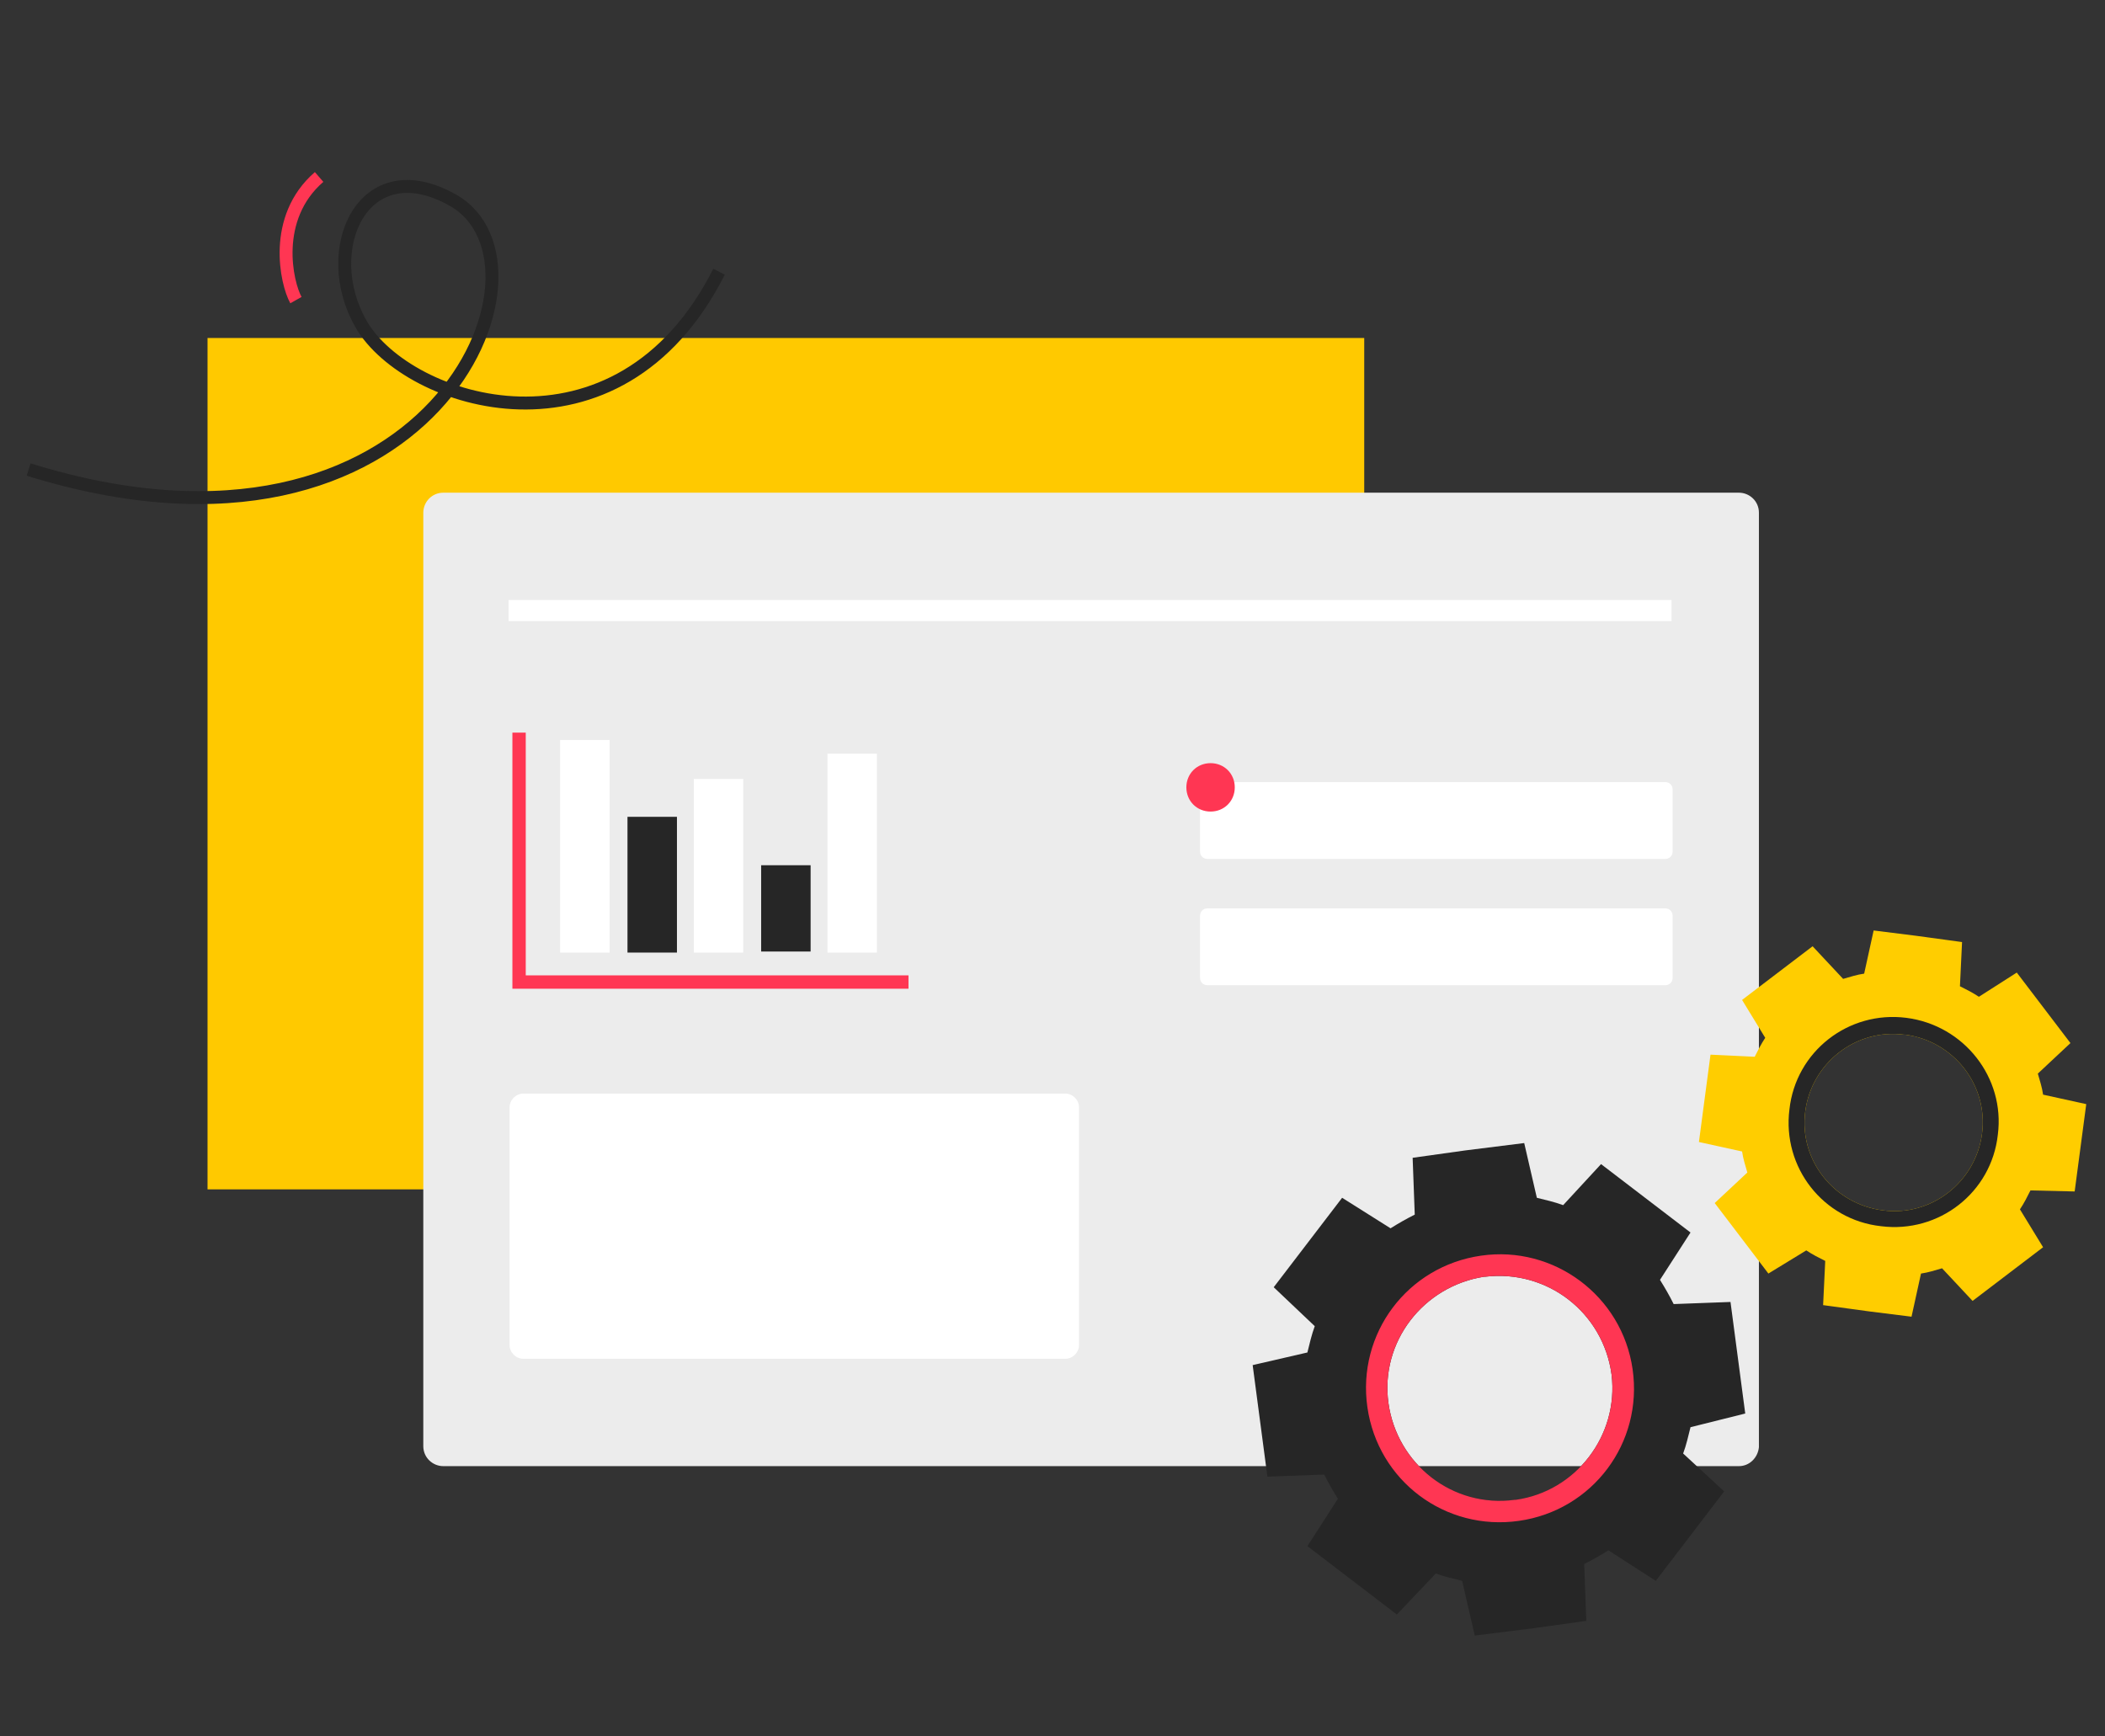
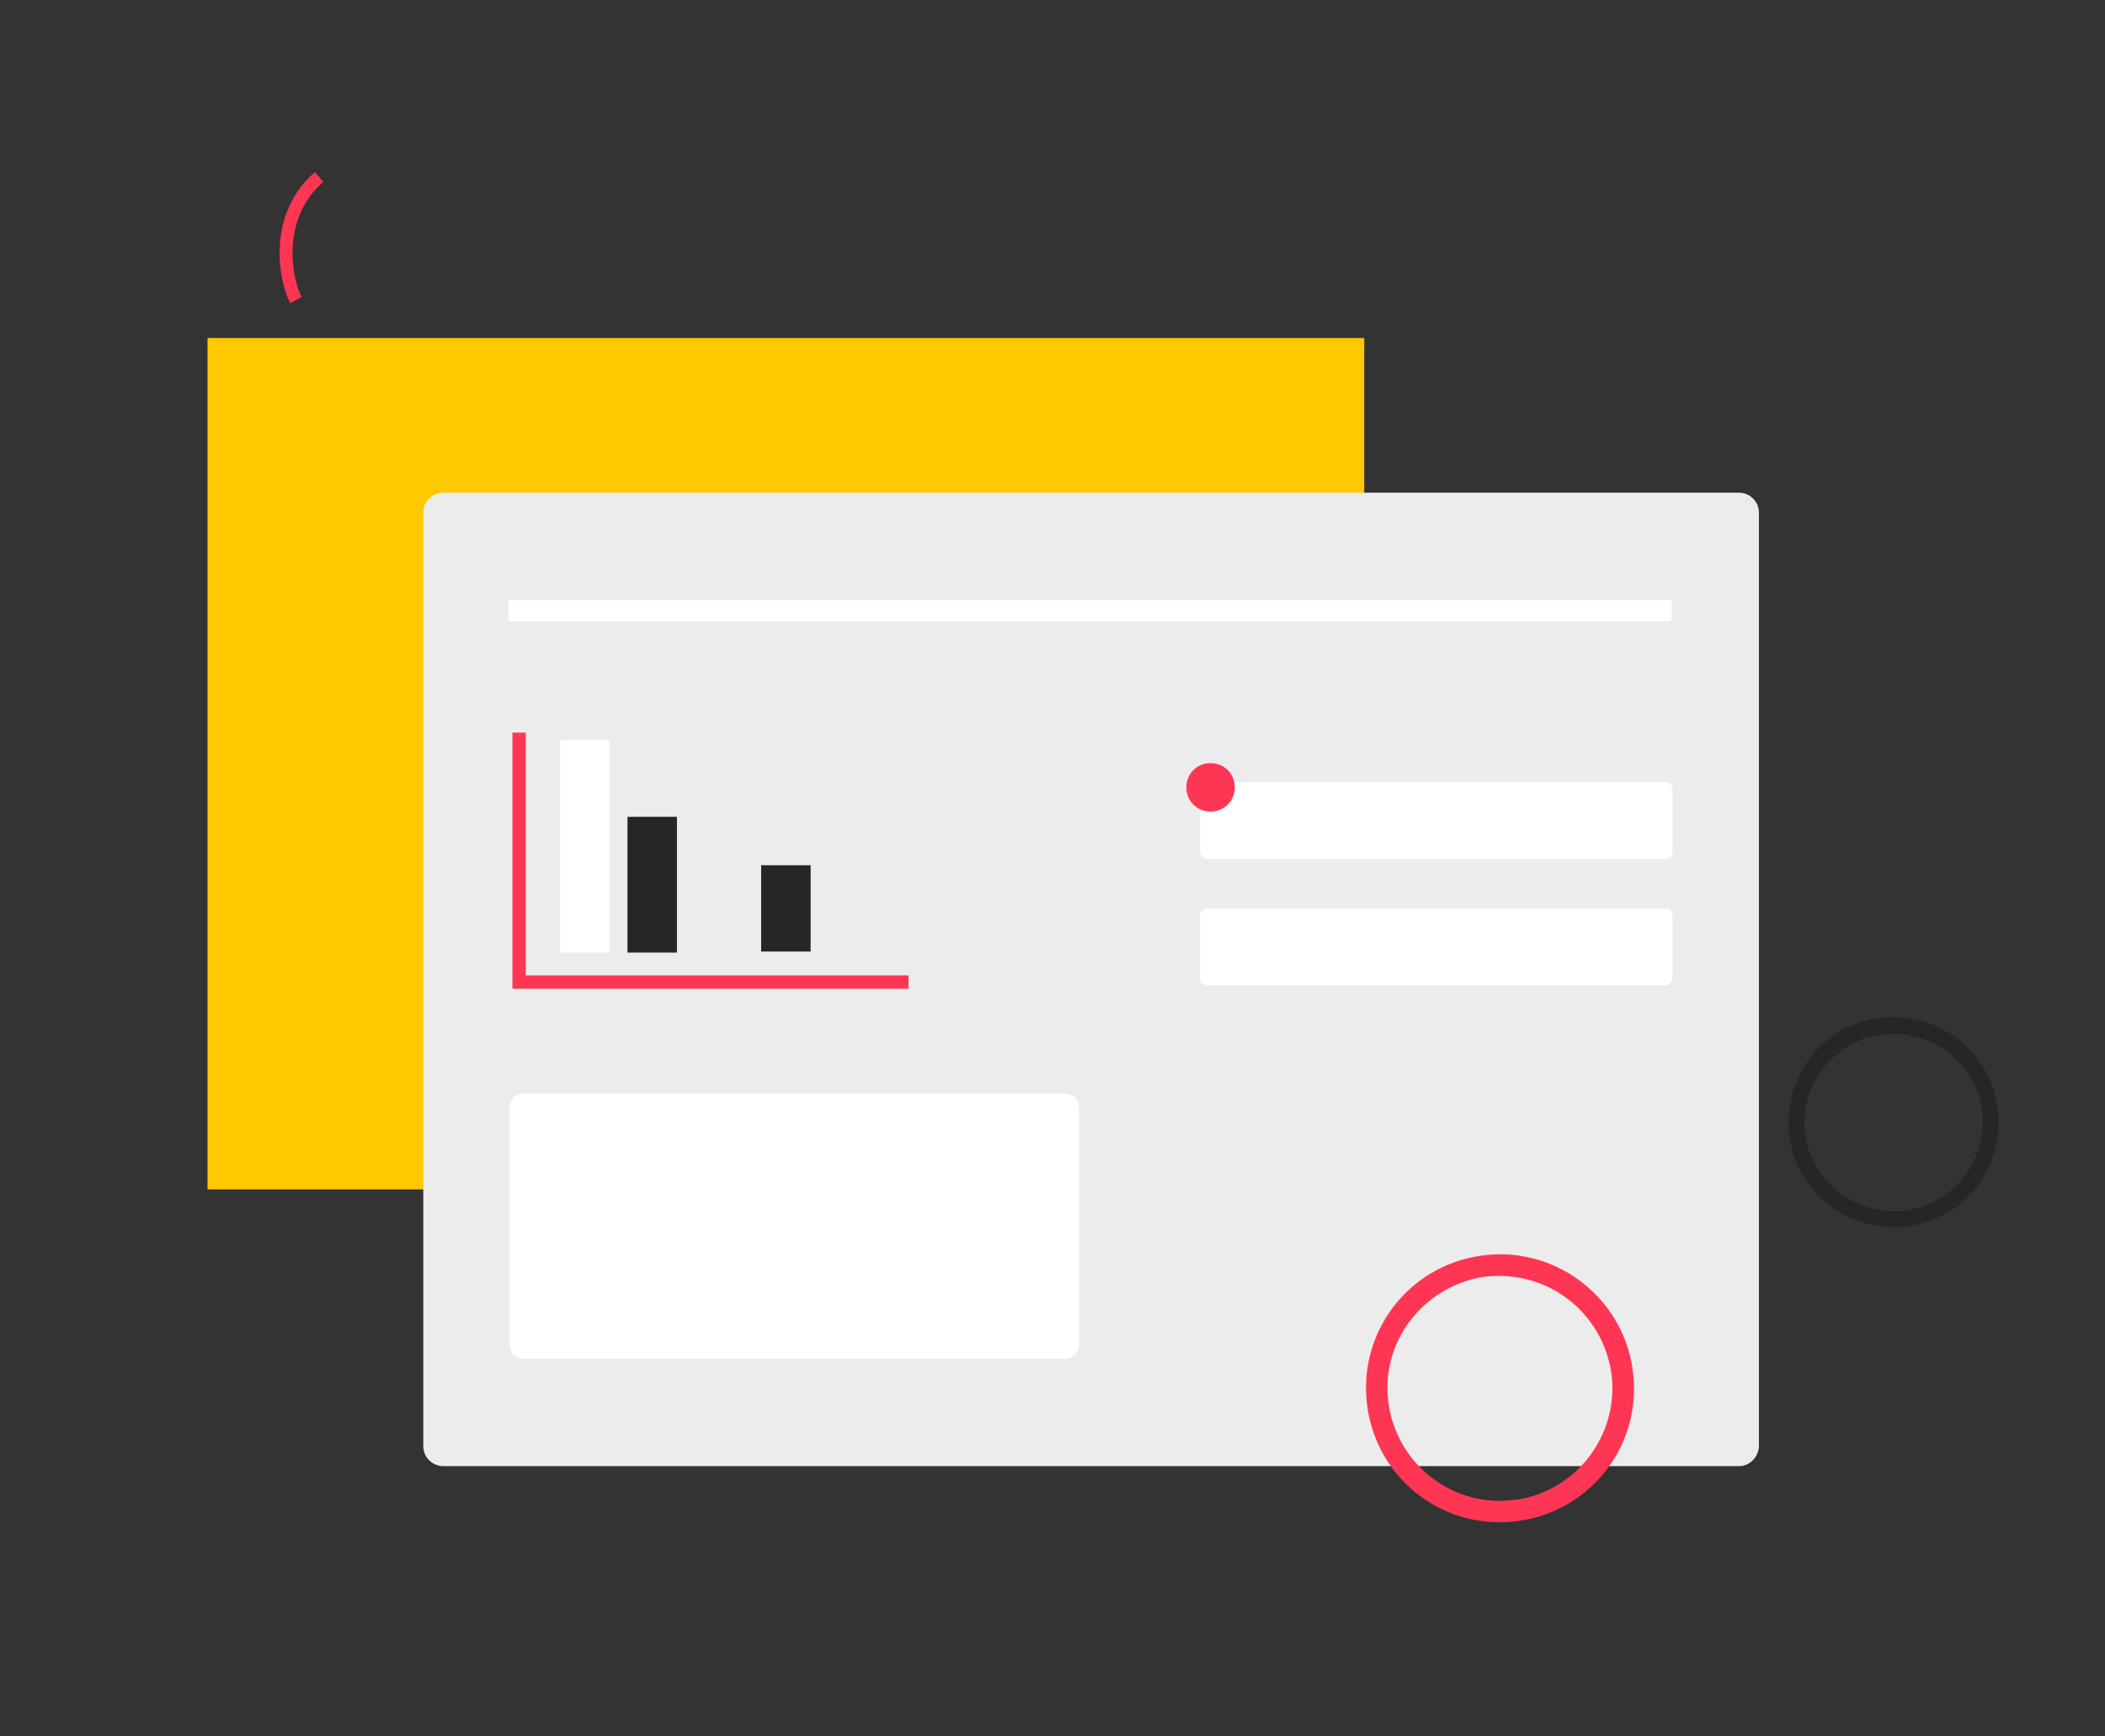
<svg xmlns="http://www.w3.org/2000/svg" version="1.1" id="Layer_1" x="0px" y="0px" viewBox="0 0 200 165" style="enable-background:new 0 0 200 165;" xml:space="preserve">
  <rect x="0" y="0" width="200" height="165" fill="#333333" stroke="none" />
  <style type="text/css">
	.st0{fill:#FFC900;}
	.st1{fill:#ECECEC;}
	.st2{fill:none;stroke:#262626;stroke-width:1.228;}
	.st3{fill:none;stroke:#FF3653;stroke-width:1.228;}
	.st4{fill:#262626;}
	.st5{fill:#FF3653;}
	.st6{fill:#FFCD00;}
	.st7{fill:#FFFFFF;}
	.st8{fill:none;stroke:#FF3653;stroke-width:1.269;stroke-miterlimit:10;}
</style>
  <g id="Group_404" transform="translate(-3042.682 -3562.283)">
    <path id="Path_83" class="st0" d="M3172.3,3594.4h-109.9v80.9h109.9L3172.3,3594.4z" />
    <path id="Vector" class="st1" d="M3207.9,3701.6h-123.1c-1,0-1.9-0.8-1.9-1.9l0,0V3611c0-1,0.8-1.9,1.9-1.9h123.1   c1,0,1.9,0.8,1.9,1.9v88.8C3209.7,3700.8,3208.9,3701.6,3207.9,3701.6z" />
-     <path id="Vector-8" class="st2" d="M3111,3588.1c-9.6,19-29.6,12.6-34,5c-4.1-7.1,0.2-16.6,8.7-11.8c10.9,6.1-2,37.5-40.3,25.6" />
    <path id="Vector-9" class="st3" d="M3073,3579.1c-4.5,3.9-3.1,10.1-2.2,11.7" />
    <g id="Group_403">
-       <path id="Path_84" class="st4" d="M3208.5,3696.6l-1.4-10.6l-5.4,0.2c-0.4-0.8-0.8-1.5-1.3-2.3l2.9-4.5l-8.5-6.5l-3.6,3.9    c-0.8-0.3-1.7-0.5-2.5-0.7l-1.2-5.2l-5.6,0.7l-5,0.7l0.2,5.4c-0.8,0.4-1.5,0.8-2.3,1.3l-4.6-2.9l-6.5,8.5l3.9,3.7    c-0.3,0.8-0.5,1.7-0.7,2.5l-5.2,1.2l1.4,10.6l5.4-0.2c0.4,0.8,0.8,1.5,1.3,2.3l-2.9,4.5l8.5,6.5l3.7-3.9c0.8,0.3,1.7,0.5,2.5,0.7    l1.2,5.2l5.6-0.7l5-0.7l-0.2-5.4c0.8-0.4,1.5-0.8,2.3-1.3l4.5,2.9l6.5-8.5l-3.9-3.6c0.3-0.8,0.5-1.7,0.7-2.5L3208.5,3696.6z     M3186.7,3704.8c0,0-0.1,0-0.1,0c-5.9,0.8-11.2-3.4-12-9.2c-0.8-5.8,3.3-11.1,9.1-12c0,0,0.1,0,0.1,0c5.9-0.7,11.2,3.4,12,9.3    C3196.5,3698.7,3192.4,3704,3186.7,3704.8z" />
      <path id="Path_85" class="st5" d="M3183.4,3681.6c-7,1-11.8,7.4-10.8,14.4c1,7,7.4,11.8,14.4,10.8c7-1,11.8-7.4,10.8-14.4l0,0    C3196.8,3685.4,3190.3,3680.6,3183.4,3681.6z M3186.7,3704.8c0,0-0.1,0-0.1,0c-5.9,0.8-11.2-3.4-12-9.2c-0.8-5.8,3.3-11.1,9.1-12    c0,0,0.1,0,0.1,0c5.9-0.7,11.2,3.4,12,9.3C3196.5,3698.7,3192.4,3704,3186.7,3704.8z" />
-       <path id="Path_86" class="st6" d="M3239.8,3675.5l1.1-8.3l-4.1-0.9c-0.1-0.7-0.3-1.3-0.5-2l3.1-2.9l-5.1-6.7l-3.6,2.3    c-0.6-0.4-1.2-0.7-1.8-1l0.2-4.2l-4.4-0.6l-4-0.5l-0.9,4.1c-0.7,0.1-1.3,0.3-2,0.5l-2.9-3.1l-6.7,5.1l2.2,3.6    c-0.4,0.6-0.7,1.2-1,1.8l-4.2-0.2l-1.1,8.3l4.1,0.9c0.1,0.7,0.3,1.3,0.5,2l-3.1,2.9l5.1,6.7l3.6-2.2c0.6,0.4,1.2,0.7,1.8,1    l-0.2,4.2l4.4,0.6l4,0.5l0.9-4.1c0.7-0.1,1.3-0.3,2-0.5l2.9,3.1l6.7-5.1l-2.2-3.6c0.4-0.6,0.7-1.2,1-1.8L3239.8,3675.5z     M3221.6,3677.3C3221.5,3677.3,3221.5,3677.3,3221.6,3677.3c-4.7-0.6-8-4.8-7.4-9.4c0.6-4.6,4.8-7.9,9.4-7.3c0,0,0.1,0,0.1,0    c4.6,0.6,7.9,4.8,7.3,9.4S3226.2,3677.9,3221.6,3677.3L3221.6,3677.3z" />
      <path id="Path_87" class="st4" d="M3223.8,3659c-5.5-0.7-10.5,3.2-11.1,8.7c-0.7,5.5,3.2,10.5,8.7,11.1c5.5,0.7,10.5-3.2,11.1-8.7    l0,0C3233.2,3664.7,3229.3,3659.7,3223.8,3659z M3221.6,3677.3C3221.5,3677.3,3221.5,3677.3,3221.6,3677.3c-4.7-0.6-8-4.8-7.4-9.4    c0.6-4.6,4.8-7.9,9.4-7.3l0,0c0,0,0.1,0,0.1,0c4.6,0.6,7.9,4.8,7.3,9.4C3230.4,3674.6,3226.2,3677.9,3221.6,3677.3L3221.6,3677.3z    " />
    </g>
    <path id="Path_88" class="st7" d="M3201.5,3619.3h-110.5v2h110.5V3619.3z" />
    <path id="Rectangle_36" class="st7" d="M3157.4,3636.6h43.5c0.4,0,0.7,0.3,0.7,0.7v5.9c0,0.4-0.3,0.7-0.7,0.7h-43.5   c-0.4,0-0.7-0.3-0.7-0.7v-5.9C3156.7,3636.9,3157,3636.6,3157.4,3636.6z" />
    <path id="Rectangle_37" class="st7" d="M3157.4,3648.6h43.5c0.4,0,0.7,0.3,0.7,0.7v5.9c0,0.4-0.3,0.7-0.7,0.7h-43.5   c-0.4,0-0.7-0.3-0.7-0.7v-5.9C3156.7,3648.9,3157,3648.6,3157.4,3648.6z" />
    <path id="Rectangle_38" class="st7" d="M3092.4,3666.2h51.5c0.7,0,1.3,0.6,1.3,1.3v22.6c0,0.7-0.6,1.3-1.3,1.3h-51.5   c-0.7,0-1.3-0.6-1.3-1.3v-22.6C3091.1,3666.8,3091.7,3666.2,3092.4,3666.2z" />
    <path id="Path_89" class="st5" d="M3157.7,3639.4c1.3,0,2.3-1,2.3-2.3c0-1.3-1-2.3-2.3-2.3c-1.3,0-2.3,1-2.3,2.3   C3155.4,3638.4,3156.4,3639.4,3157.7,3639.4C3157.7,3639.4,3157.7,3639.4,3157.7,3639.4z" />
    <path id="Path_90" class="st8" d="M3092,3631.9v23.7h37" />
    <path id="Path_91" class="st7" d="M3100.6,3632.6h-4.7v20.2h4.7V3632.6z" />
-     <path id="Path_92" class="st7" d="M3113.3,3636.3h-4.7v16.5h4.7V3636.3z" />
-     <path id="Path_93" class="st7" d="M3126,3633.9h-4.7v18.9h4.7V3633.9z" />
+     <path id="Path_93" class="st7" d="M3126,3633.9h-4.7v18.9V3633.9z" />
    <path id="Path_94" class="st4" d="M3107,3639.9h-4.7v12.9h4.7V3639.9z" />
    <path id="Path_95" class="st4" d="M3119.7,3644.5h-4.7v8.2h4.7V3644.5z" />
  </g>
</svg>